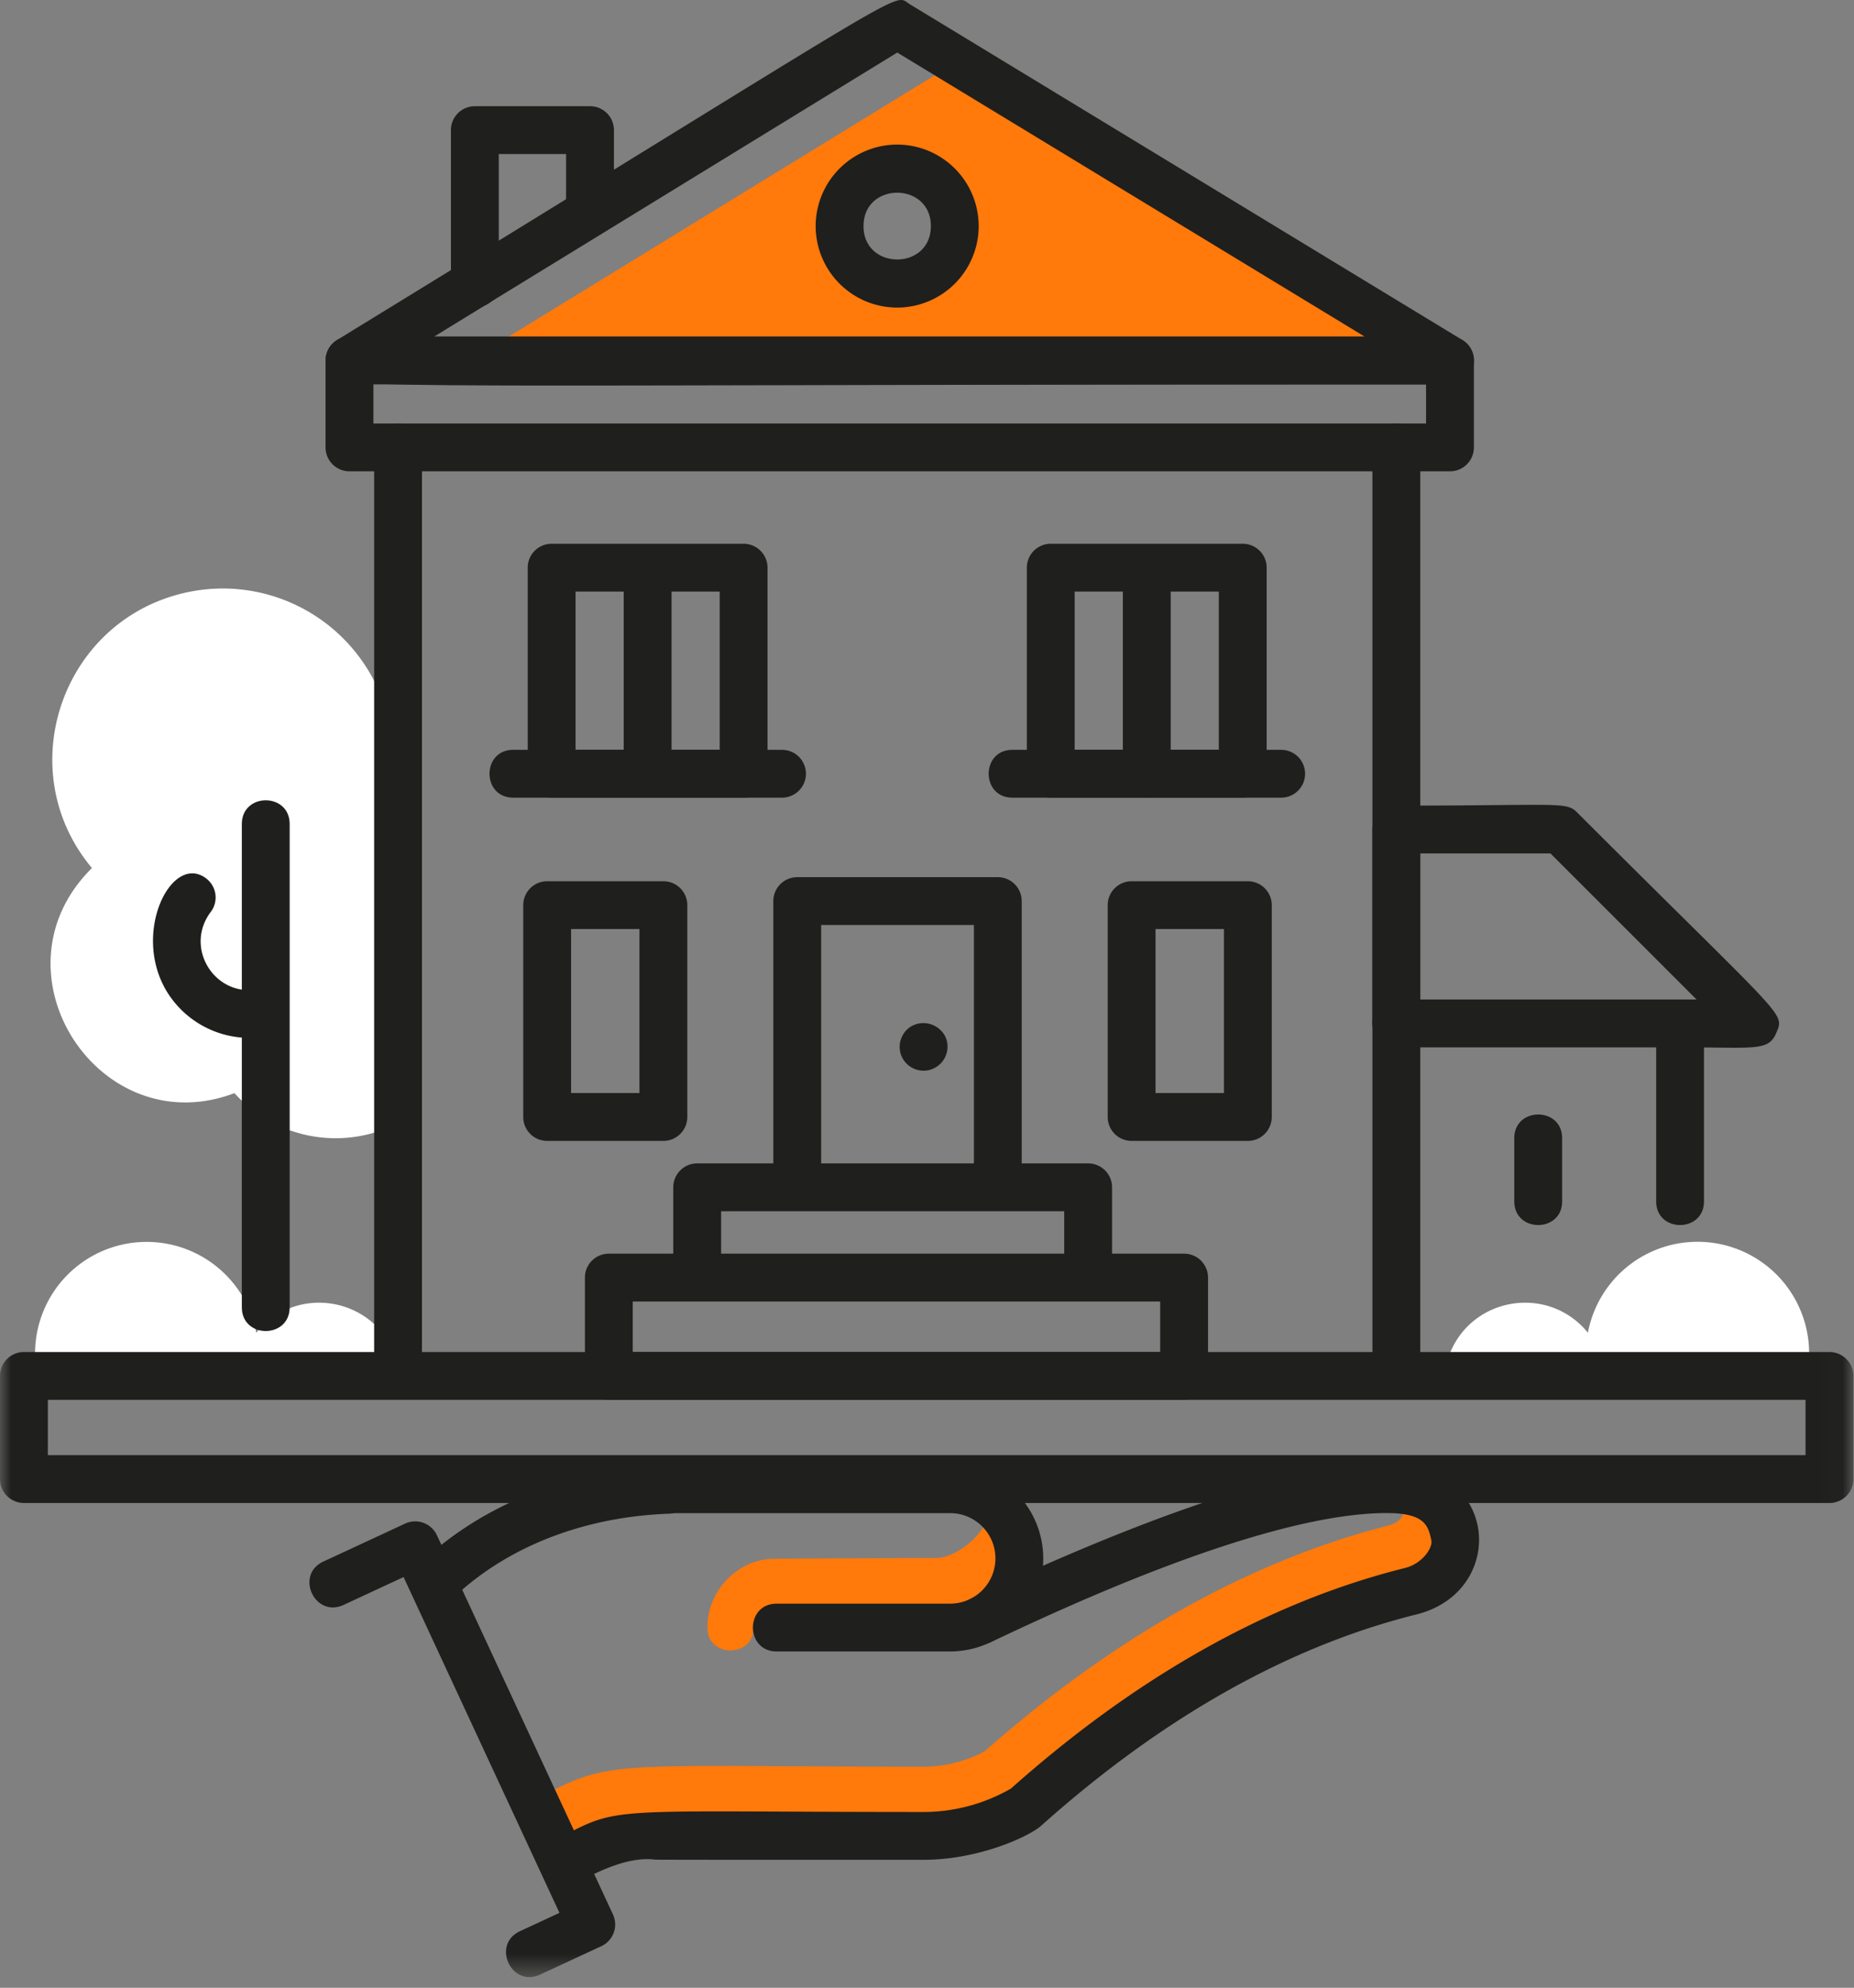
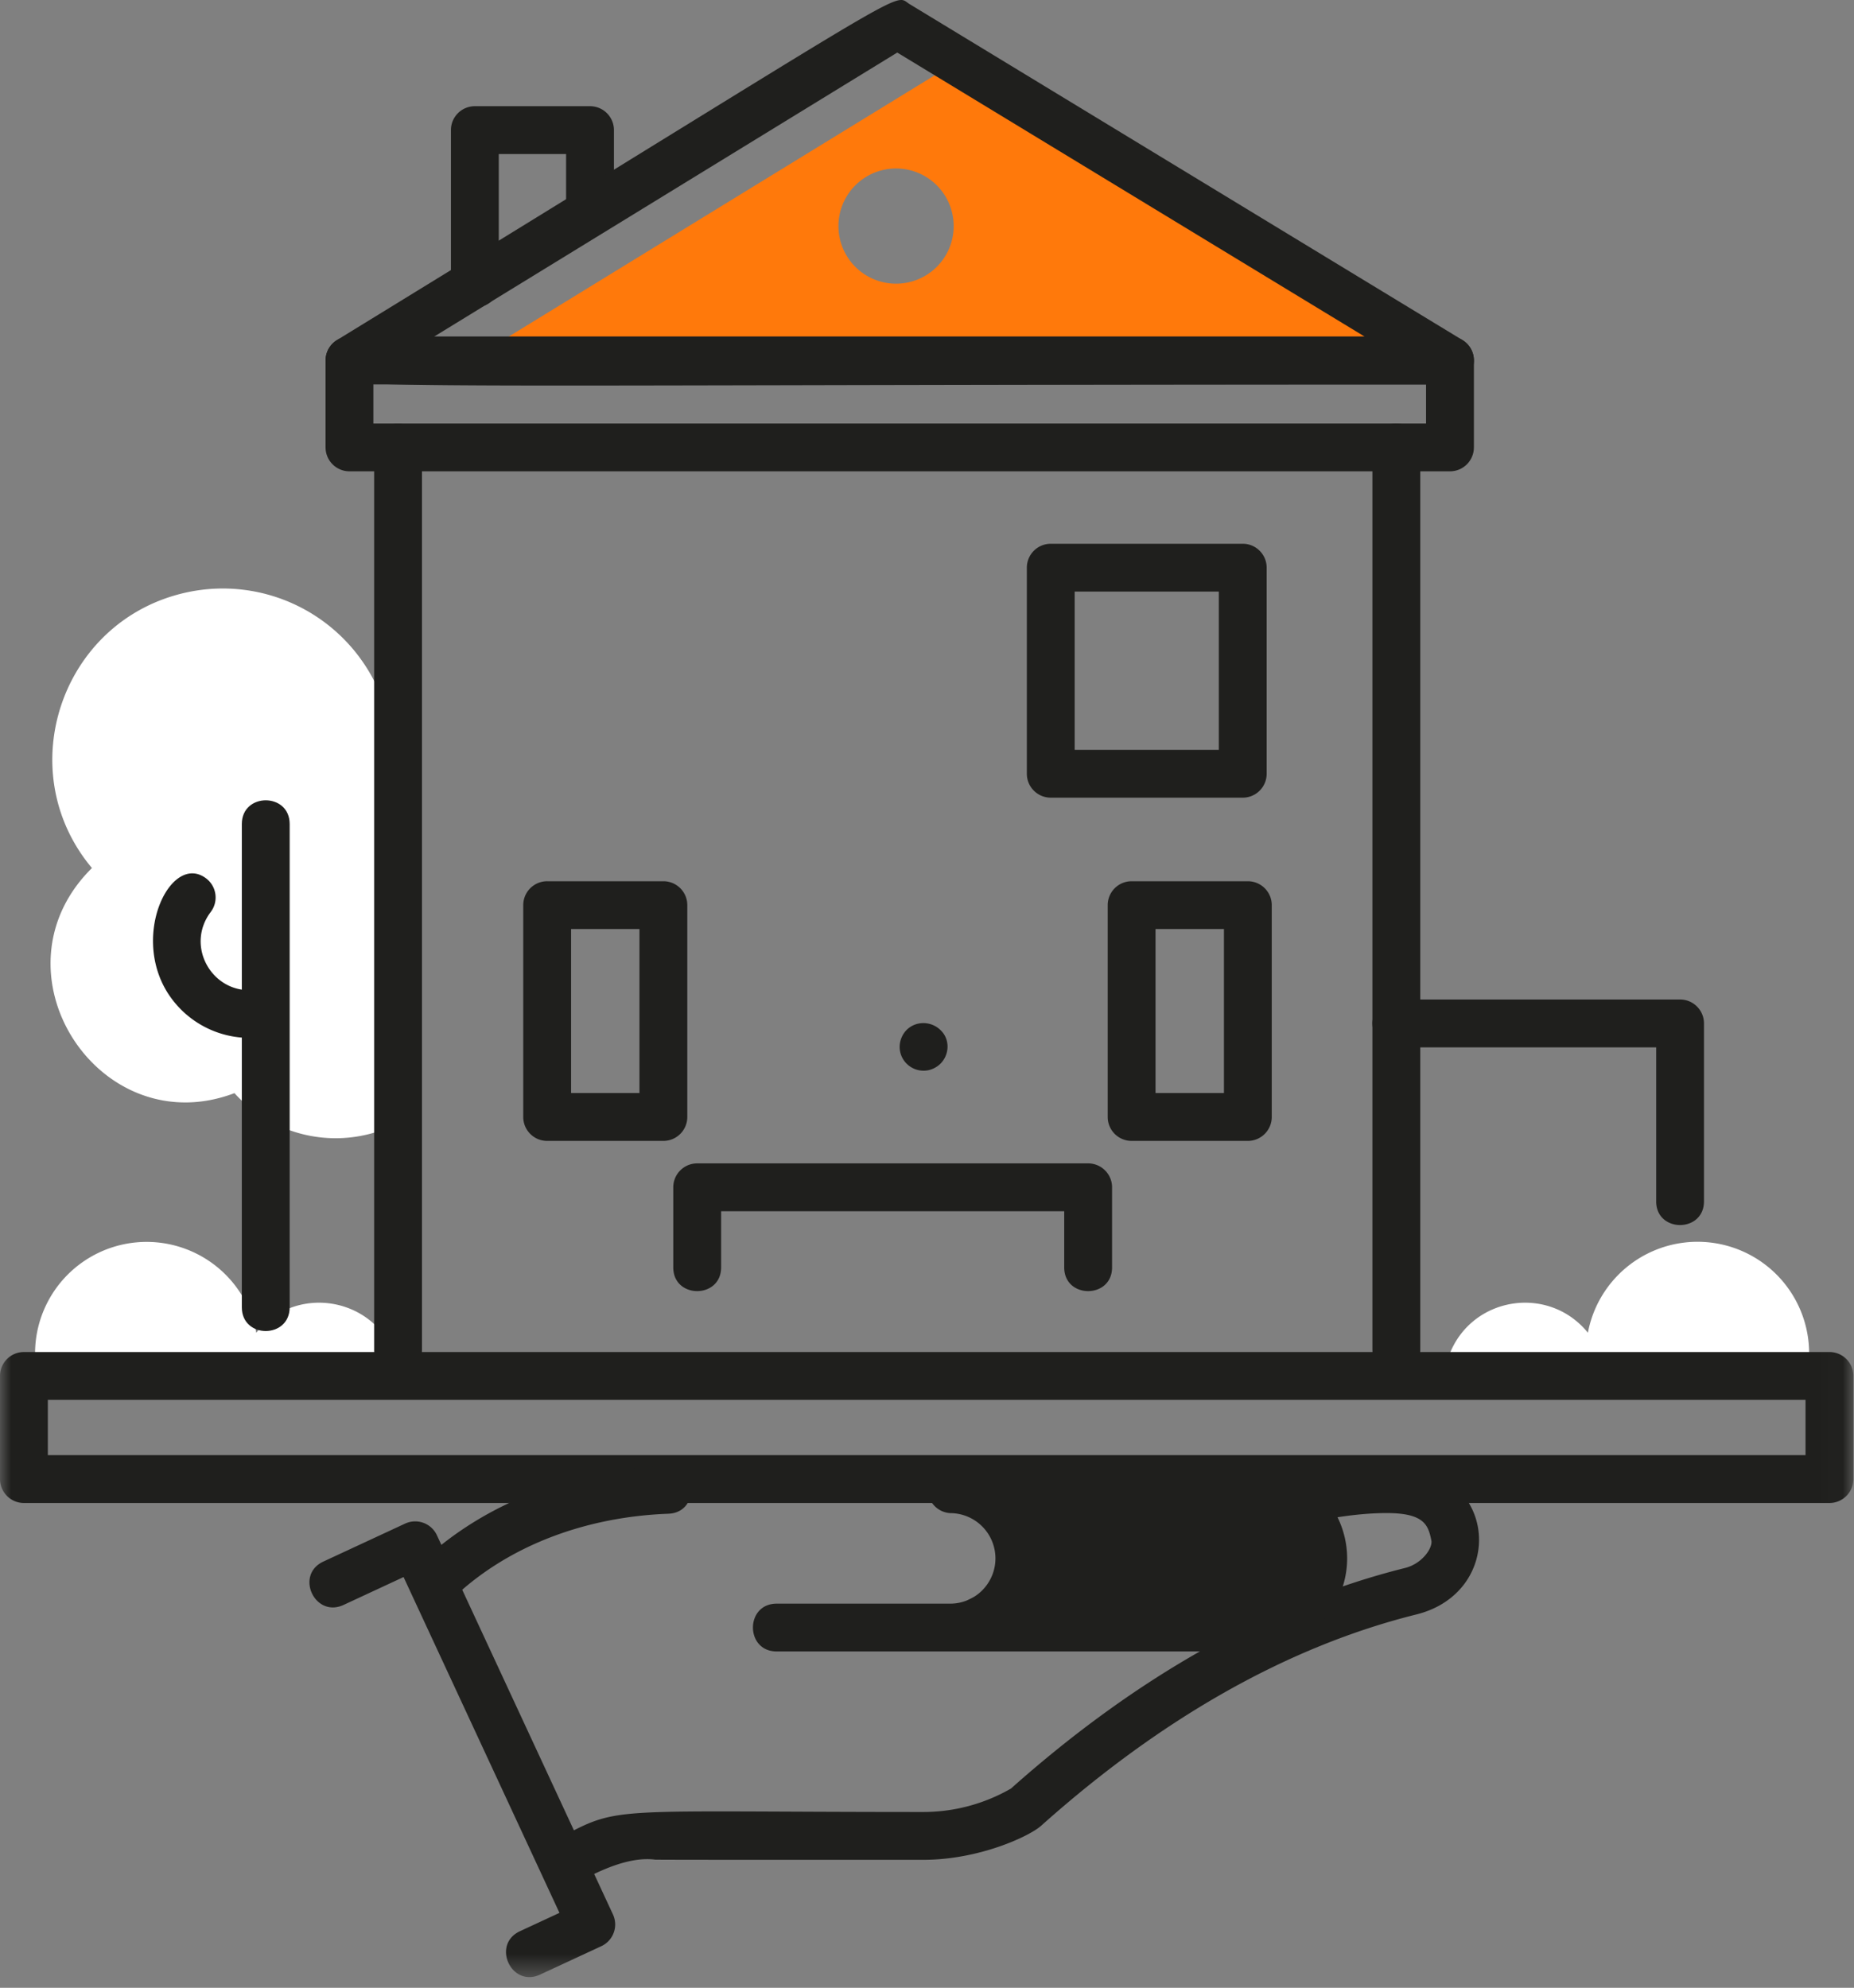
<svg xmlns="http://www.w3.org/2000/svg" xmlns:xlink="http://www.w3.org/1999/xlink" width="83" height="89" viewBox="0 0 83 89">
  <rect x="0" y="0" width="83" height="89" fill="#808080" stroke="none" />
  <defs>
    <path id="a" d="M0 88.521h82.972V.001H0z" />
  </defs>
  <g fill="none" fill-rule="evenodd">
    <path fill="#FF790B" d="M40.165 12.701a2.579 2.579 0 1 1 .001-5.157 2.579 2.579 0 0 1 0 5.157zm2.578-9.88L21.03 16.14h43.884L42.743 2.82z" />
    <path fill="#FFF" d="M1.57 60.582a4.995 4.995 0 0 1 9.903-.911c1.737-2.143 5.131-1.641 6.174.91H1.57zM16.93 30.862v19.795a6.09 6.09 0 0 1-6.433-1.714C4.439 51.24-.585 43.51 4.116 38.865.463 34.507 2.74 27.783 8.305 26.535a7.618 7.618 0 0 1 8.626 4.327" />
    <path fill="#1F1F1D" d="M10.826 58.533V36.894c0-1.415 2.142-1.417 2.142 0v21.639c0 1.414-2.142 1.416-2.142 0" />
    <path fill="#1F1F1D" d="M7.457 44.375c-1.573-2.625.233-6.21 1.771-5.046.471.357.564 1.028.208 1.5-1.217 1.608.19 3.855 2.167 3.457 1.386-.28 1.807 1.825.417 2.1a4.341 4.341 0 0 1-4.563-2.011M20.187 12.701V5.826a1.07 1.07 0 0 1 1.07-1.071h5.158c.59 0 1.07.479 1.07 1.071v3.185c0 1.414-2.142 1.416-2.142 0V6.896h-3.014v5.805c0 1.415-2.142 1.417-2.142 0" />
    <path fill="#1F1F1D" d="M19.439 15.068h41.65L40.169 2.353l-20.73 12.715zm45.475 2.142c-52.847 0-49.98.355-50.298-.78a1.07 1.07 0 0 1 .469-1.204C41.552-1.009 39.924-.302 40.722.184l24.747 15.04a1.07 1.07 0 0 1-.555 1.986z" />
    <mask id="b" fill="#fff">
      <use xlink:href="#a" />
    </mask>
    <path fill="#1F1F1D" d="M16.716 18.961h47.126v-1.75H16.716v1.75zm48.197 2.142H15.646c-.592 0-1.072-.48-1.072-1.07v-3.894c0-.59.48-1.07 1.072-1.07h49.267c.591 0 1.071.48 1.071 1.07v3.893c0 .591-.48 1.071-1.071 1.071z" mask="url(#b)" />
    <path fill="#1F1F1D" d="M16.75 60.428V20.033c0-1.416 2.141-1.418 2.141 0v40.395c0 1.416-2.142 1.418-2.142 0M61.44 60.428V20.033a1.07 1.07 0 1 1 2.143 0v40.395c0 1.416-2.142 1.418-2.142 0M48.111 33.572h6.453v-7.085h-6.453v7.085zm7.525 2.142h-8.595c-.592 0-1.071-.48-1.071-1.07v-9.228c0-.59.479-1.07 1.071-1.07h8.595c.591 0 1.07.48 1.07 1.07v9.227a1.07 1.07 0 0 1-1.07 1.071z" mask="url(#b)" />
-     <path fill="#1F1F1D" d="M57.355 35.714H45.323c-1.415 0-1.417-2.142 0-2.142h12.032a1.07 1.07 0 0 1 0 2.142M25.766 33.572h6.453v-7.085h-6.453v7.085zm7.523 2.142h-8.594a1.07 1.07 0 0 1-1.07-1.07v-9.228c0-.59.479-1.07 1.07-1.07h8.594a1.07 1.07 0 0 1 1.071 1.07v9.227c0 .591-.479 1.071-1.071 1.071z" mask="url(#b)" />
-     <path fill="#1F1F1D" d="M35.009 35.714H22.977c-1.415 0-1.417-2.142 0-2.142h12.032a1.07 1.07 0 0 1 0 2.142M38.658 10.123c0 1.992 3.015 1.993 3.015 0 0-1.992-3.015-1.993-3.015 0m1.507 3.649a3.653 3.653 0 0 1-3.649-3.65 3.653 3.653 0 0 1 3.65-3.648 3.653 3.653 0 0 1 3.648 3.649 3.653 3.653 0 0 1-3.649 3.649M28.327 60.534h23.612v-2.262H28.327v2.262zm24.683 2.141H27.256a1.07 1.07 0 0 1-1.07-1.07v-4.404c0-.59.479-1.07 1.07-1.07H53.01a1.07 1.07 0 0 1 1.071 1.07v4.404a1.07 1.07 0 0 1-1.071 1.07zM34.62 52.933V40.344a1.07 1.07 0 0 1 1.071-1.07h8.978a1.07 1.07 0 0 1 1.071 1.07v11.772c0 1.415-2.14 1.417-2.14 0V41.414h-6.838v11.52c0 1.413-2.142 1.415-2.142 0" mask="url(#b)" />
    <path fill="#1F1F1D" d="M47.643 56.747V54.23h-15.36v2.516c0 1.414-2.142 1.416-2.142 0V53.16c0-.592.48-1.071 1.07-1.071h17.502c.592 0 1.072.479 1.072 1.07v3.587c0 1.414-2.142 1.416-2.142 0M40.751 47.757a1.06 1.06 0 0 1-.39-1.3c.322-.777 1.372-.88 1.878-.182.278.397.236.97-.134 1.348a1.133 1.133 0 0 1-.545.295 1.08 1.08 0 0 1-.809-.16M51.731 48.94h3.063v-7.344h-3.063v7.344zm4.132 2.142H50.66a1.07 1.07 0 0 1-1.07-1.07v-9.486a1.07 1.07 0 0 1 1.07-1.07h5.203c.591 0 1.071.478 1.071 1.07v9.485c0 .591-.48 1.071-1.071 1.071zM25.566 48.94h3.061v-7.344h-3.061v7.344zm4.132 2.142h-5.202c-.592 0-1.071-.48-1.071-1.07v-9.486a1.07 1.07 0 0 1 1.071-1.07h5.202c.591 0 1.071.478 1.071 1.07v9.485c0 .591-.48 1.071-1.071 1.071z" mask="url(#b)" />
    <path fill="#FFF" d="M80.991 60.582a4.995 4.995 0 0 0-9.904-.911c-1.737-2.143-5.132-1.641-6.174.91h16.078z" mask="url(#b)" />
    <path fill="#1F1F1D" d="M2.142 65.152H80.83v-2.477H2.142v2.477zm79.759 2.142H1.07c-.59 0-1.07-.48-1.07-1.072v-4.617c0-.592.48-1.07 1.07-1.07h80.831c.591 0 1.071.478 1.071 1.07v4.617c0 .592-.48 1.072-1.071 1.072zM74.144 53.787v-6.894H62.51a1.07 1.07 0 0 1 0-2.142h12.704c.59 0 1.07.48 1.07 1.07v7.966c0 1.415-2.141 1.417-2.141 0" mask="url(#b)" />
-     <path fill="#1F1F1D" d="M75.215 46.893c-1.415 0-1.417-2.142 0-2.142h.737l-6.541-6.54h-5.829v7.61a1.07 1.07 0 1 1-2.141 0v-8.68a1.07 1.07 0 0 1 1.07-1.071c7.37 0 7.596-.192 8.101.313 9.345 9.345 9.291 8.938 8.915 9.849-.355.856-.952.66-4.312.66M50.268 34.643v-8.294c0-1.415 2.142-1.417 2.142 0v8.294c0 1.415-2.142 1.417-2.142 0M27.922 34.643v-8.294c0-1.415 2.142-1.417 2.142 0v8.294c0 1.415-2.142 1.417-2.142 0M67.792 53.787v-2.825c0-1.415 2.142-1.417 2.142 0v2.825c0 1.415-2.142 1.417-2.142 0" mask="url(#b)" />
-     <path fill="#FF790B" d="M62.802 66.716c.132.936.134 1.41-.744 1.61-6.177 1.602-12.22 5-17.973 10.083a5.839 5.839 0 0 1-2.748.692c-14.057 0-13.914-.377-17.261 1.415a3.043 3.043 0 0 0-.242.146c.386.68.257.577 1.512 2.676 2.869-1.46 1.487-1.14 15.99-1.14a8.94 8.94 0 0 0 4.557-1.248c9.038-8.078 16.496-9.483 17.6-9.793 2.437-1.03 2.158-4.127-.691-4.441M44.446 67.356c-.345 1.596-1.848 2.396-2.479 2.396-.027.01-7.372.015-7.592.052-1.444.157-2.707 1.447-2.707 3.068 0 1.378 2.09 1.354 2.066-.01 0-.29.124-.559.32-.744l.713.754h7.768a3.094 3.094 0 0 0 3.098-3.099c0-.98-.464-1.85-1.187-2.417" mask="url(#b)" />
    <path fill="#1F1F1D" d="M18.974 69.843c2.772-2.557 6.633-4.051 10.868-4.208 1.417-.058 1.494 2.088.08 2.14-3.727.138-7.1 1.432-9.496 3.642-1.038.959-2.493-.614-1.452-1.574M24.587 83.744a1.07 1.07 0 0 1 .444-1.447c2.779-1.472 2.039-1.168 16.306-1.168a7.86 7.86 0 0 0 3.922-1.05c5.673-5.051 11.608-8.373 17.641-9.875.786-.198 1.25-.914 1.179-1.234-.138-.68-.312-1.225-2.001-1.225-5.486 0-14.688 4.347-17.712 5.775-1.279.603-2.196-1.331-.915-1.936 4.49-2.12 14.61-6.633 19.504-5.928 4.188.46 4.336 5.654.462 6.626-5.72 1.424-11.376 4.608-16.811 9.466-.536.475-2.779 1.522-5.269 1.522-.111 0-11.896.005-12.007-.008-1.097-.14-2.34.42-3.296.927a1.07 1.07 0 0 1-1.447-.445" mask="url(#b)" />
-     <path fill="#1F1F1D" d="M23.276 86.467l1.77-.822-6.979-15.035-2.688 1.249c-1.287.593-2.188-1.346-.902-1.943l3.66-1.7a1.073 1.073 0 0 1 1.422.52l7.881 16.978a1.071 1.071 0 0 1-.518 1.422l-2.745 1.274c-1.287.593-2.183-1.346-.901-1.943M42.538 73.941H34.77c-1.415 0-1.417-2.14 0-2.14h7.77a2.028 2.028 0 0 0 2.024-2.027 2.028 2.028 0 0 0-2.025-2.026H28.934a1.072 1.072 0 0 1 0-2.14h13.604a4.171 4.171 0 0 1 4.166 4.166 4.171 4.171 0 0 1-4.166 4.167" mask="url(#b)" />
+     <path fill="#1F1F1D" d="M23.276 86.467l1.77-.822-6.979-15.035-2.688 1.249c-1.287.593-2.188-1.346-.902-1.943l3.66-1.7a1.073 1.073 0 0 1 1.422.52l7.881 16.978a1.071 1.071 0 0 1-.518 1.422l-2.745 1.274c-1.287.593-2.183-1.346-.901-1.943M42.538 73.941H34.77c-1.415 0-1.417-2.14 0-2.14h7.77a2.028 2.028 0 0 0 2.024-2.027 2.028 2.028 0 0 0-2.025-2.026a1.072 1.072 0 0 1 0-2.14h13.604a4.171 4.171 0 0 1 4.166 4.166 4.171 4.171 0 0 1-4.166 4.167" mask="url(#b)" />
  </g>
</svg>